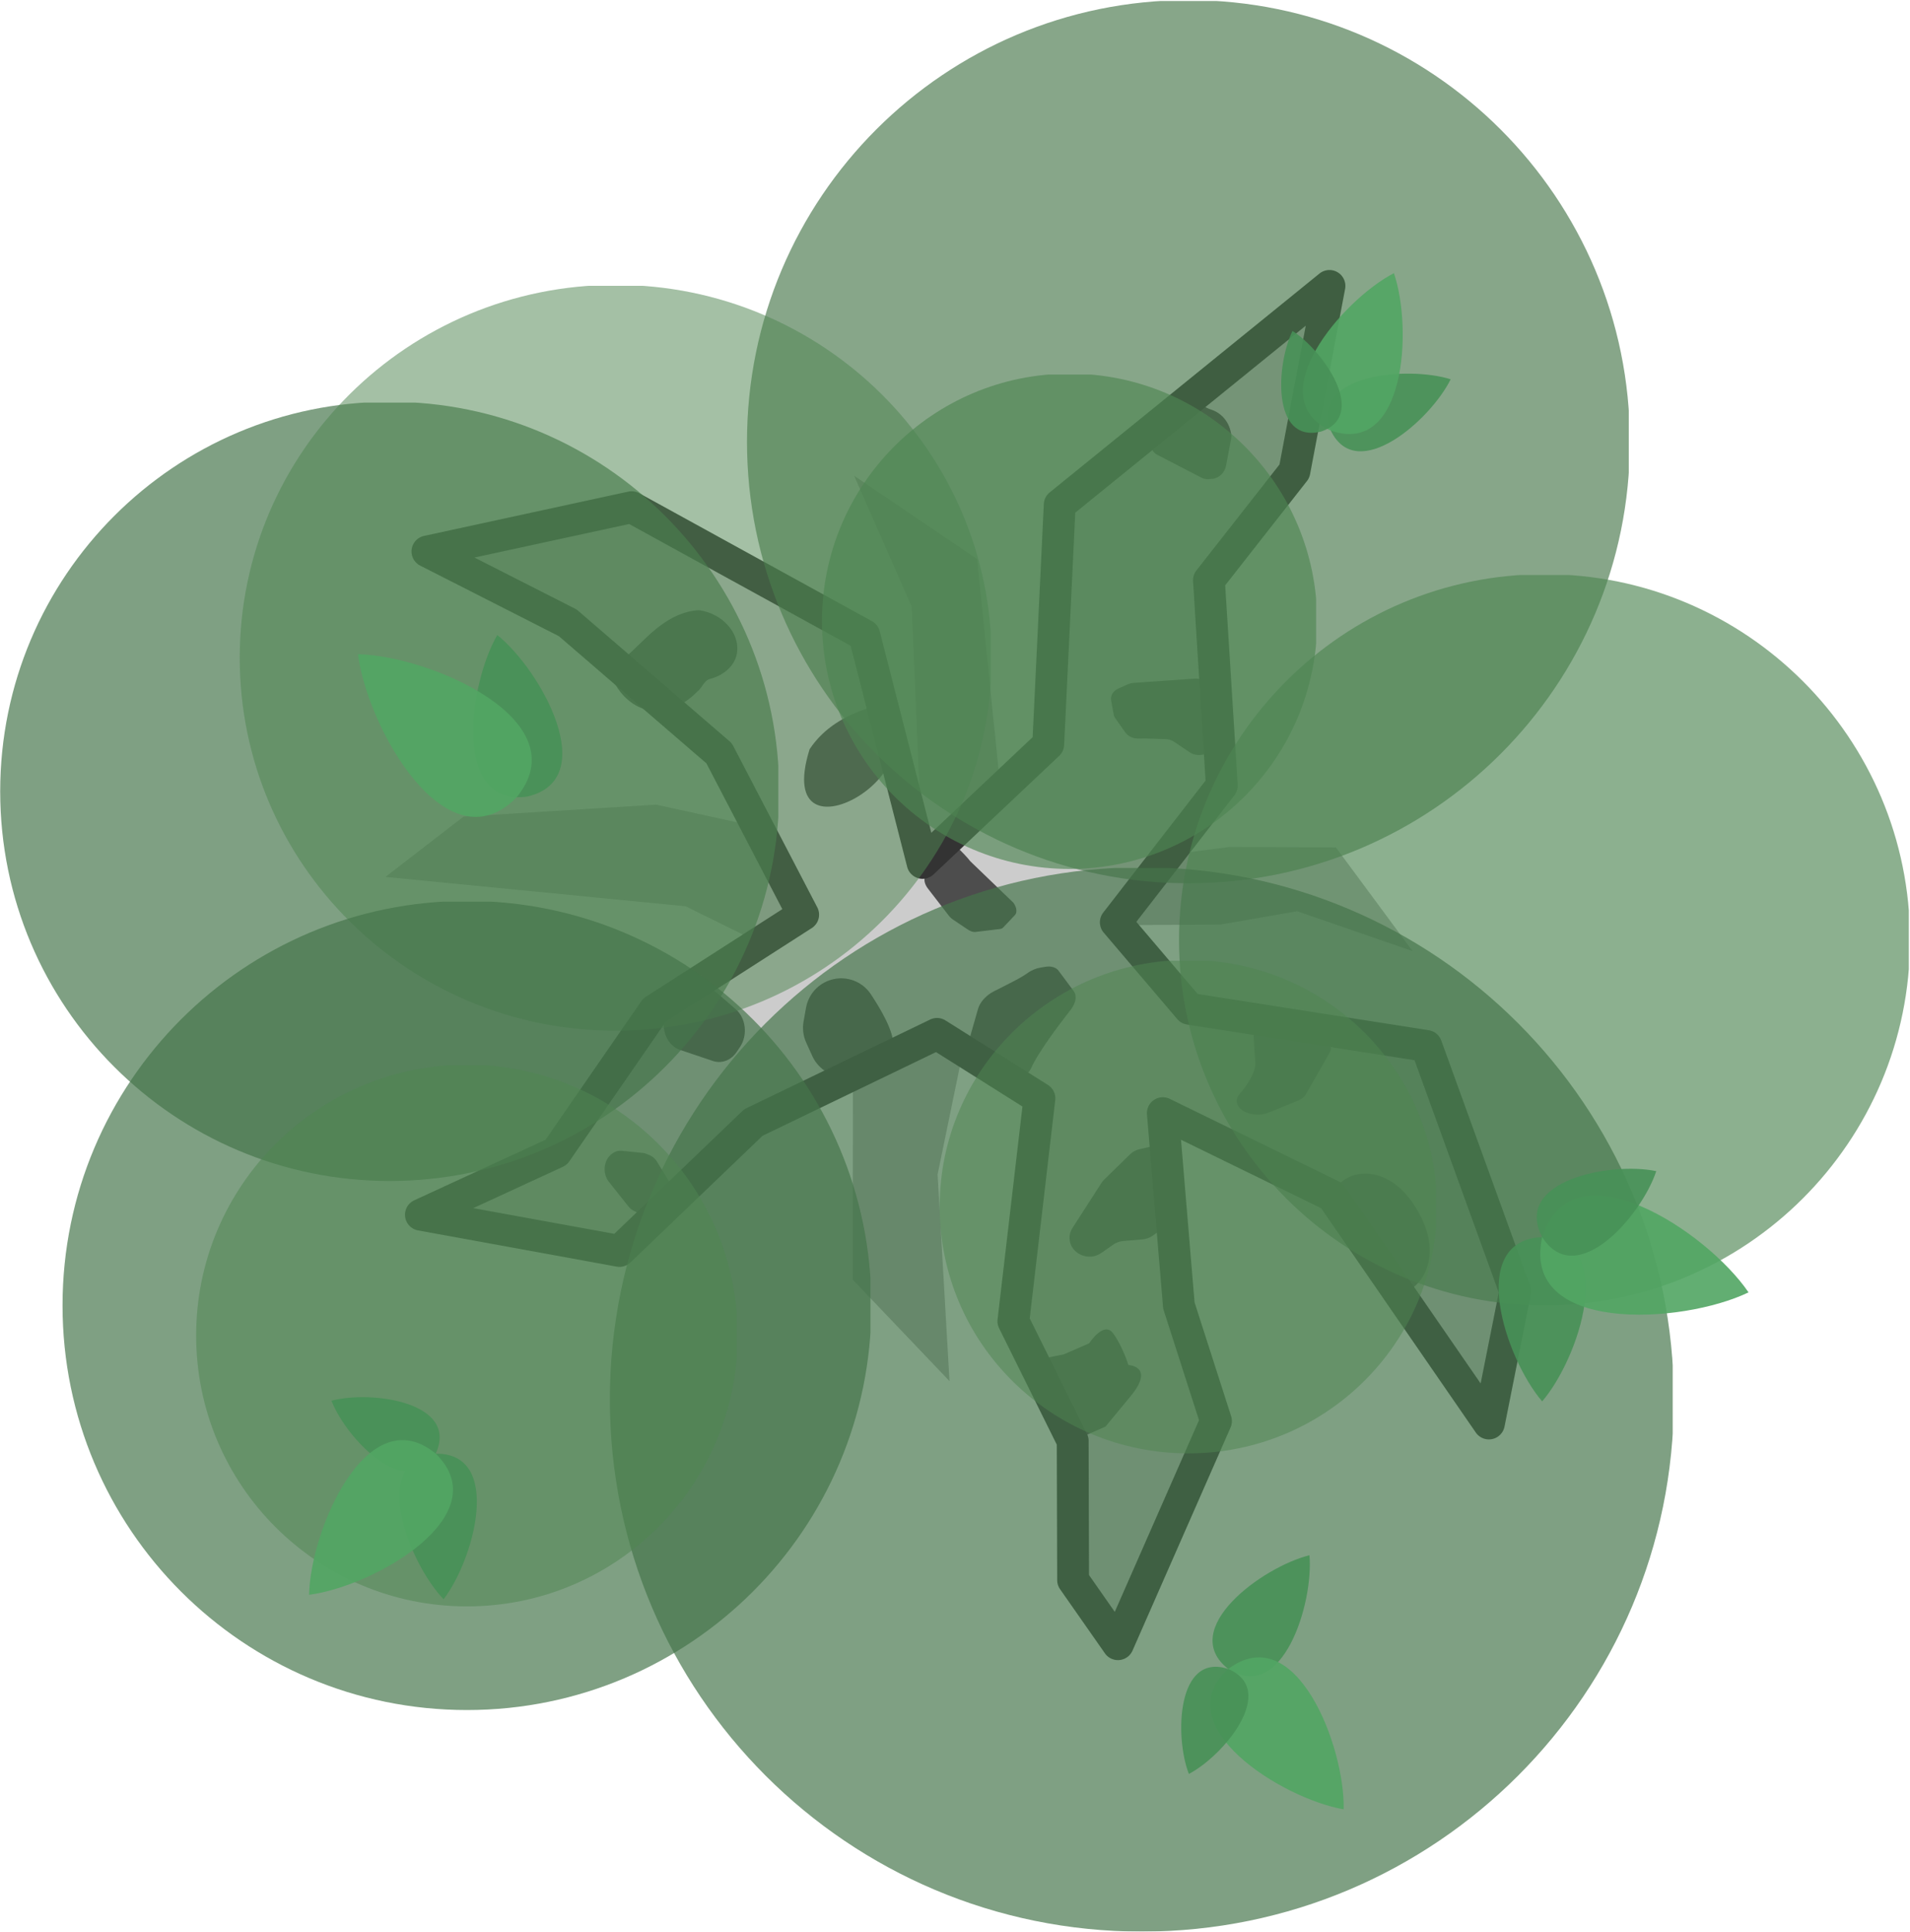
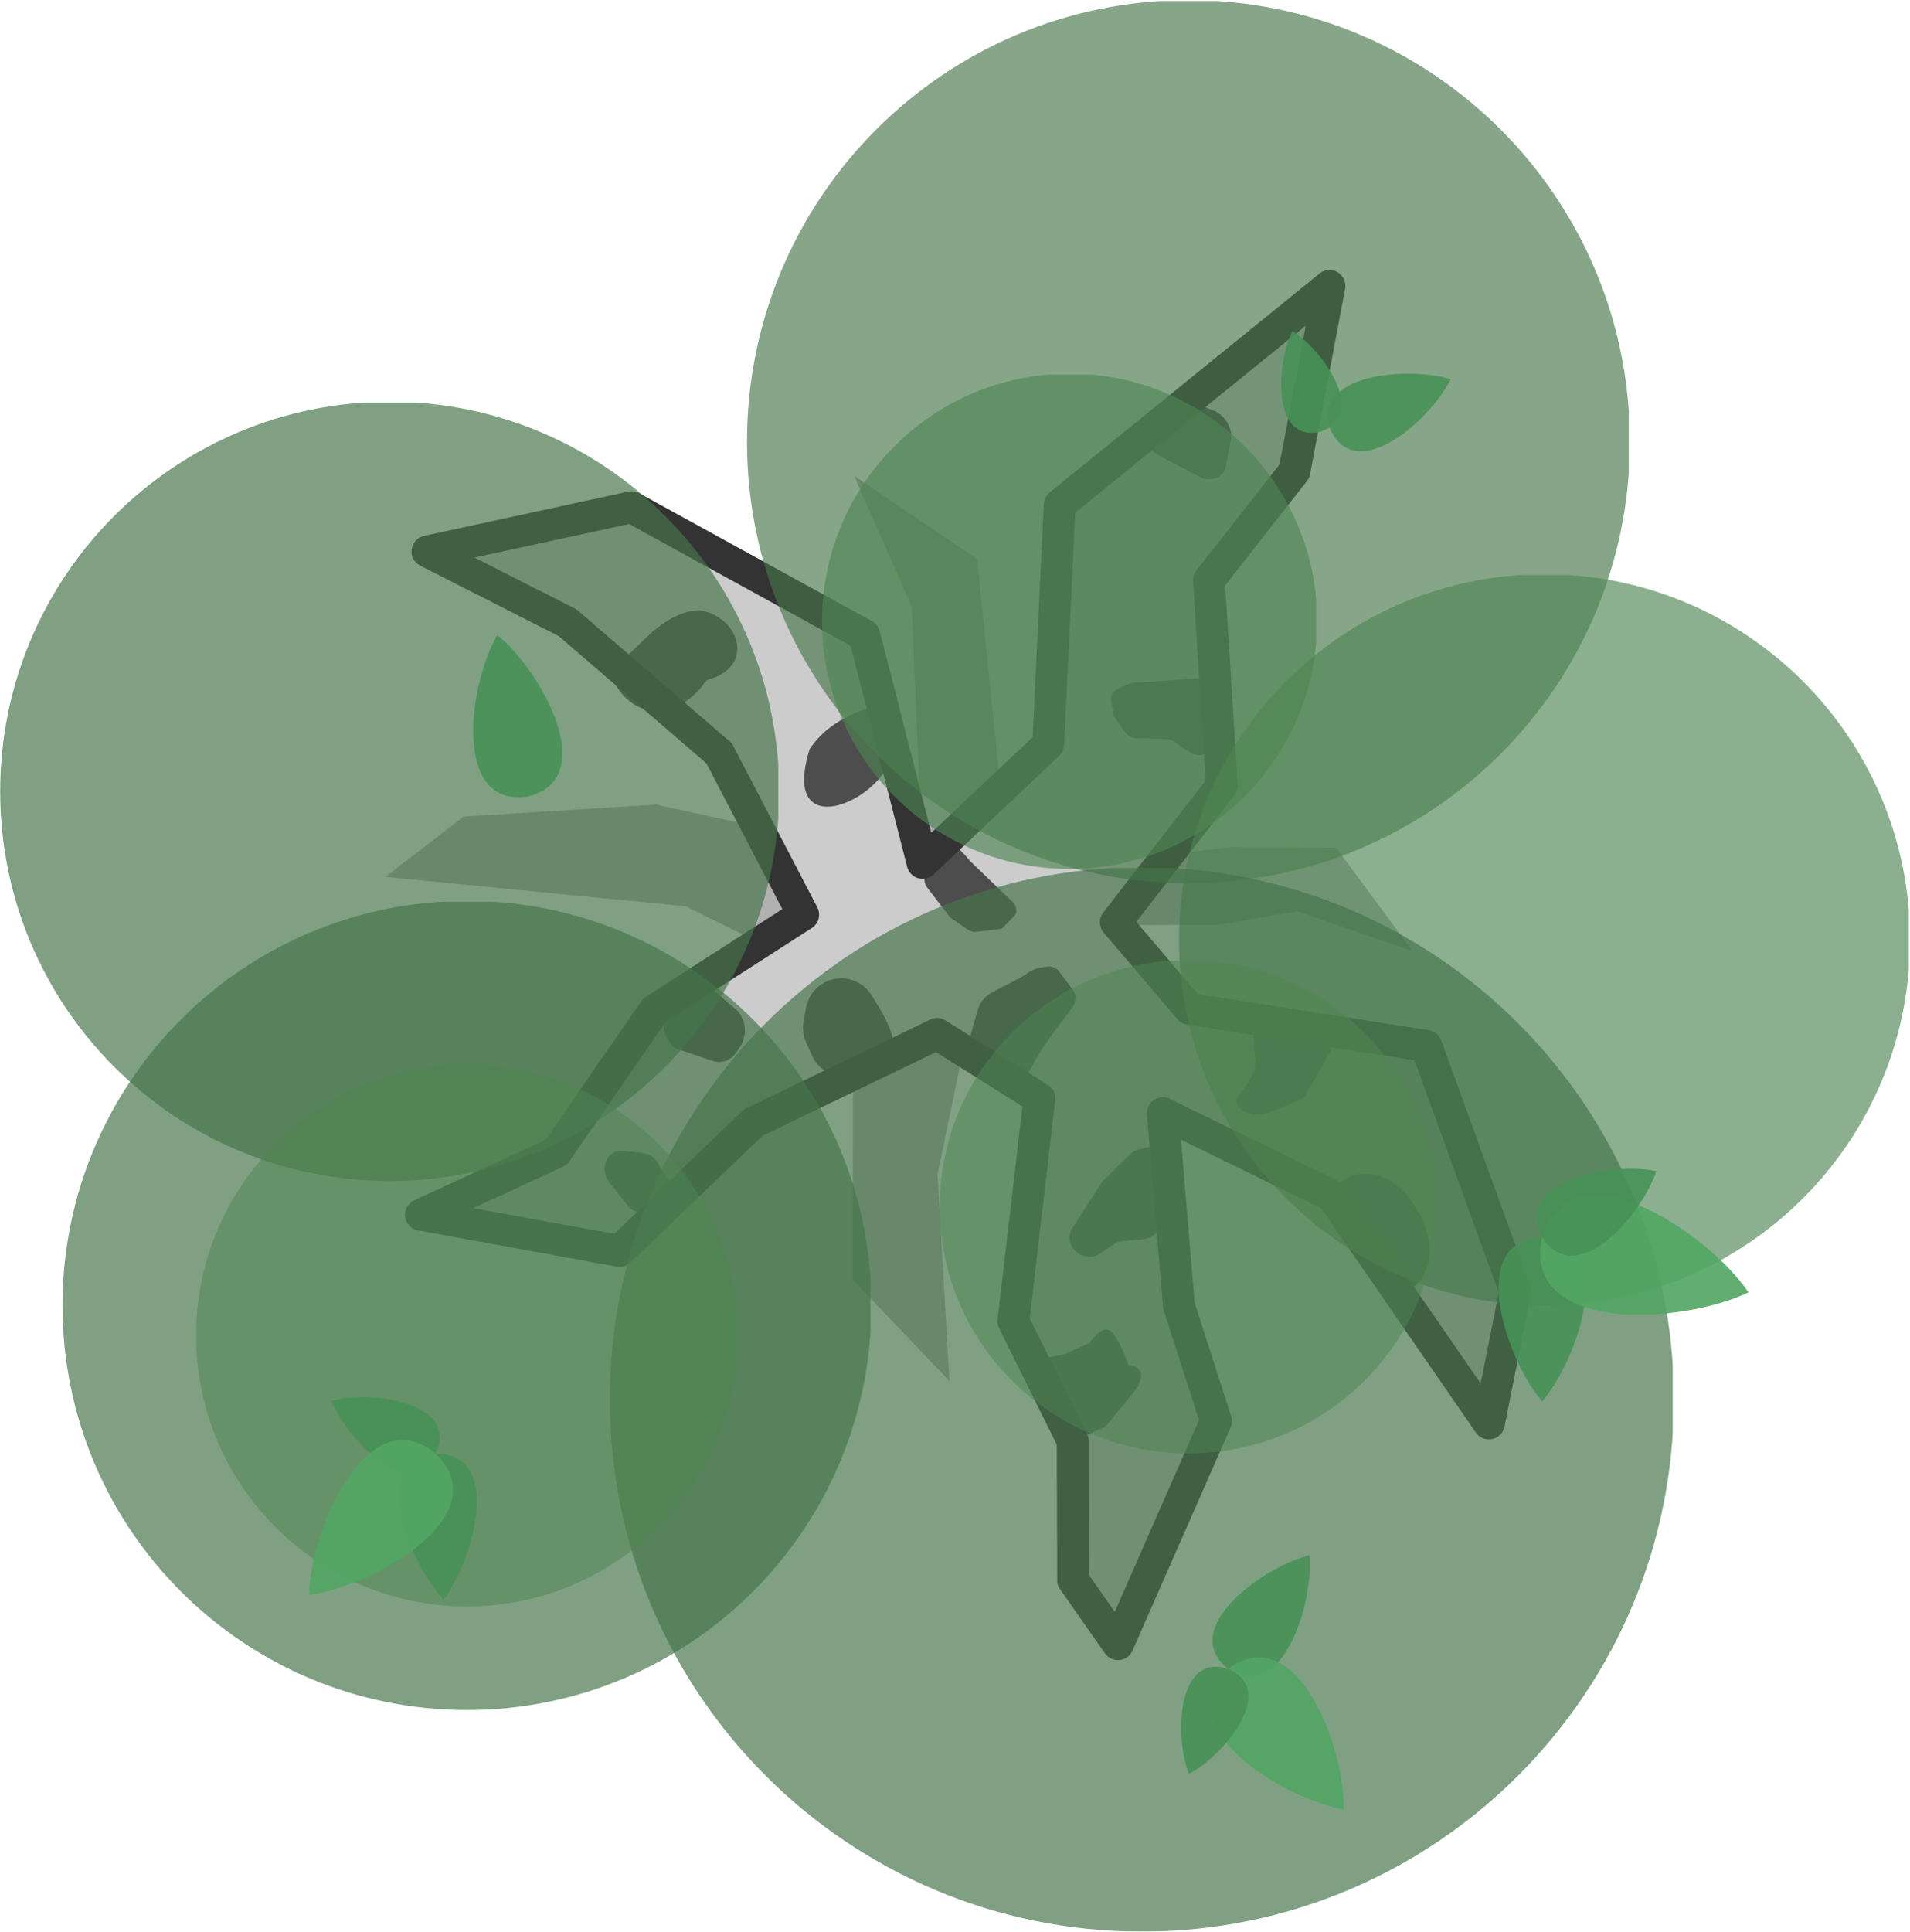
<svg xmlns="http://www.w3.org/2000/svg" xmlns:ns1="http://sodipodi.sourceforge.net/DTD/sodipodi-0.dtd" xmlns:ns2="http://www.inkscape.org/namespaces/inkscape" version="1.1" id="svg1" width="540.069" height="546.041" viewBox="0 0 540.069 546.041" ns1:docname="birch_tree.svg" ns2:version="1.3.2 (091e20ef0f, 2023-11-25, custom)">
  <defs id="defs1">
    <ns2:path-effect effect="spiro" id="path-effect19494" is_visible="true" lpeversion="1" />
    <clipPath clipPathUnits="userSpaceOnUse" id="clipPath335">
      <path d="M 0,1024.578 H 1011.378 V 0 H 0 Z" transform="translate(-876.541,-651.525)" id="path335" />
    </clipPath>
    <clipPath clipPathUnits="userSpaceOnUse" id="clipPath337">
      <path d="M 0,1024.578 H 1011.378 V 0 H 0 Z" transform="translate(-747.723,-732.612)" id="path337" />
    </clipPath>
    <clipPath clipPathUnits="userSpaceOnUse" id="clipPath341">
      <path d="M 0,1024.578 H 1011.378 V 0 H 0 Z" transform="translate(-795.212,-642.939)" id="path341" />
    </clipPath>
    <clipPath clipPathUnits="userSpaceOnUse" id="clipPath343">
      <path d="M 0,1024.578 H 1011.378 V 0 H 0 Z" transform="translate(-833.81,-588.094)" id="path343" />
    </clipPath>
    <clipPath clipPathUnits="userSpaceOnUse" id="clipPath345">
      <path d="M 0,1024.578 H 1011.378 V 0 H 0 Z" transform="translate(-830.133,-660.044)" id="path345" />
    </clipPath>
    <clipPath clipPathUnits="userSpaceOnUse" id="clipPath347">
      <path d="M 0,1024.578 H 1011.378 V 0 H 0 Z" transform="translate(-814.566,-697.568)" id="path347" />
    </clipPath>
    <clipPath clipPathUnits="userSpaceOnUse" id="clipPath351">
      <path d="M 0,1024.578 H 1011.378 V 0 H 0 Z" transform="translate(-742.495,-667.185)" id="path351" />
    </clipPath>
    <clipPath clipPathUnits="userSpaceOnUse" id="clipPath353">
      <path d="M 0,1024.578 H 1011.378 V 0 H 0 Z" transform="translate(-775.31,-678.439)" id="path353" />
    </clipPath>
    <clipPath clipPathUnits="userSpaceOnUse" id="clipPath355">
      <path d="M 0,1024.578 H 1011.378 V 0 H 0 Z" transform="translate(-818.152,-743.454)" id="path355" />
    </clipPath>
    <clipPath clipPathUnits="userSpaceOnUse" id="clipPath363">
      <path d="M 0,1024.578 H 1011.378 V 0 H 0 Z" transform="translate(-745.465,-684.072)" id="path363" />
    </clipPath>
    <clipPath clipPathUnits="userSpaceOnUse" id="clipPath366">
      <path d="m 732.893,680.688 h 225.69 V 454.999 h -225.69 z" transform="translate(-958.583,-567.843)" id="path366" />
    </clipPath>
    <clipPath clipPathUnits="userSpaceOnUse" id="clipPath367">
      <path d="m 732.893,680.688 h 225.69 V 454.999 h -225.69 z" transform="matrix(1.333,0,0,-1.333,0,1366.107)" id="path367" />
    </clipPath>
    <clipPath clipPathUnits="userSpaceOnUse" id="clipPath369">
      <path d="M 0,1024.578 H 1011.378 V 0 H 0 Z" transform="matrix(1.333,0,0,-1.333,0,1366.107)" id="path369" />
    </clipPath>
    <clipPath clipPathUnits="userSpaceOnUse" id="clipPath370">
      <path d="M 747.249,881.722 H 934.528 V 694.443 H 747.249 Z" transform="translate(-934.528,-788.083)" id="path370" />
    </clipPath>
    <clipPath clipPathUnits="userSpaceOnUse" id="clipPath371">
      <path d="M 747.249,881.722 H 934.528 V 694.443 H 747.249 Z" transform="matrix(1.333,0,0,-1.333,0,1366.107)" id="path371" />
    </clipPath>
    <clipPath clipPathUnits="userSpaceOnUse" id="clipPath373">
      <path d="M 0,1024.578 H 1011.378 V 0 H 0 Z" transform="matrix(1.333,0,0,-1.333,0,1366.107)" id="path373" />
    </clipPath>
    <clipPath clipPathUnits="userSpaceOnUse" id="clipPath374">
      <path d="M 588.881,796.567 H 754.123 V 631.325 H 588.881 Z" transform="translate(-754.123,-713.946)" id="path374" />
    </clipPath>
    <clipPath clipPathUnits="userSpaceOnUse" id="clipPath375">
      <path d="M 588.881,796.567 H 754.123 V 631.325 H 588.881 Z" transform="matrix(1.333,0,0,-1.333,0,1366.107)" id="path375" />
    </clipPath>
    <clipPath clipPathUnits="userSpaceOnUse" id="clipPath377">
      <path d="M 0,1024.578 H 1011.378 V 0 H 0 Z" transform="matrix(1.333,0,0,-1.333,0,1366.107)" id="path377" />
    </clipPath>
    <clipPath clipPathUnits="userSpaceOnUse" id="clipPath378">
      <path d="M 602.102,690.741 H 773.674 V 519.169 H 602.102 Z" transform="translate(-773.674,-604.955)" id="path378" />
    </clipPath>
    <clipPath clipPathUnits="userSpaceOnUse" id="clipPath379">
      <path d="M 602.102,690.741 H 773.674 V 519.169 H 602.102 Z" transform="matrix(1.333,0,0,-1.333,0,1366.107)" id="path379" />
    </clipPath>
    <clipPath clipPathUnits="userSpaceOnUse" id="clipPath381">
      <path d="M 0,1024.578 H 1011.378 V 0 H 0 Z" transform="matrix(1.333,0,0,-1.333,0,1366.107)" id="path381" />
    </clipPath>
    <clipPath clipPathUnits="userSpaceOnUse" id="clipPath382">
      <path d="M 838.879,760.009 H 993.933 V 604.955 H 838.879 Z" transform="translate(-993.933,-682.482)" id="path382" />
    </clipPath>
    <clipPath clipPathUnits="userSpaceOnUse" id="clipPath383">
      <path d="M 838.879,760.009 H 993.933 V 604.955 H 838.879 Z" transform="matrix(1.333,0,0,-1.333,0,1366.107)" id="path383" />
    </clipPath>
    <clipPath clipPathUnits="userSpaceOnUse" id="clipPath385">
      <path d="M 0,1024.578 H 1011.378 V 0 H 0 Z" transform="matrix(1.333,0,0,-1.333,0,1366.107)" id="path385" />
    </clipPath>
    <clipPath clipPathUnits="userSpaceOnUse" id="clipPath386">
      <path d="M 788.147,678.211 H 893.63 V 573.577 H 788.147 Z" transform="translate(-840.889,-678.211)" id="path386" />
    </clipPath>
    <clipPath clipPathUnits="userSpaceOnUse" id="clipPath387">
      <path d="M 788.147,678.211 H 893.63 V 573.577 H 788.147 Z" transform="matrix(1.333,0,0,-1.333,0,1366.107)" id="path387" />
    </clipPath>
    <clipPath clipPathUnits="userSpaceOnUse" id="clipPath389">
      <path d="M 0,1024.578 H 1011.378 V 0 H 0 Z" transform="matrix(1.333,0,0,-1.333,0,1366.107)" id="path389" />
    </clipPath>
    <clipPath clipPathUnits="userSpaceOnUse" id="clipPath390">
      <path d="M 630.446,656.029 H 745.33 V 541.145 H 630.446 Z" transform="translate(-745.33,-598.587)" id="path390" />
    </clipPath>
    <clipPath clipPathUnits="userSpaceOnUse" id="clipPath391">
      <path d="M 630.446,656.029 H 745.33 V 541.145 H 630.446 Z" transform="matrix(1.333,0,0,-1.333,0,1366.107)" id="path391" />
    </clipPath>
    <clipPath clipPathUnits="userSpaceOnUse" id="clipPath393">
      <path d="M 0,1024.578 H 1011.378 V 0 H 0 Z" transform="matrix(1.333,0,0,-1.333,0,1366.107)" id="path393" />
    </clipPath>
    <clipPath clipPathUnits="userSpaceOnUse" id="clipPath394">
      <path d="M 639.699,821.328 H 799.184 V 663.165 H 639.699 Z" transform="translate(-719.441,-821.328)" id="path394" />
    </clipPath>
    <clipPath clipPathUnits="userSpaceOnUse" id="clipPath395">
      <path d="M 639.699,821.328 H 799.184 V 663.165 H 639.699 Z" transform="matrix(1.333,0,0,-1.333,0,1366.107)" id="path395" />
    </clipPath>
    <clipPath clipPathUnits="userSpaceOnUse" id="clipPath397">
      <path d="M 0,1024.578 H 1011.378 V 0 H 0 Z" transform="matrix(1.333,0,0,-1.333,0,1366.107)" id="path397" />
    </clipPath>
    <clipPath clipPathUnits="userSpaceOnUse" id="clipPath431">
      <path d="M 763.168,802.523 H 868.203 V 697.488 H 763.168 Z" transform="translate(-868.203,-750.006)" id="path431" />
    </clipPath>
    <clipPath clipPathUnits="userSpaceOnUse" id="clipPath432">
      <path d="M 763.168,802.523 H 868.203 V 697.488 H 763.168 Z" transform="matrix(1.333,0,0,-1.333,0,1366.107)" id="path432" />
    </clipPath>
    <clipPath clipPathUnits="userSpaceOnUse" id="clipPath434">
      <path d="M 0,1024.578 H 1011.378 V 0 H 0 Z" transform="matrix(1.333,0,0,-1.333,0,1366.107)" id="path434" />
    </clipPath>
    <clipPath clipPathUnits="userSpaceOnUse" id="clipPath532">
      <path d="M 0,1024.578 H 1011.378 V 0 H 0 Z" transform="translate(-592.171,-583.516)" id="path532" />
    </clipPath>
    <clipPath clipPathUnits="userSpaceOnUse" id="clipPath538">
      <path d="M 0,1024.578 H 1011.378 V 0 H 0 Z" transform="translate(-518.11,-548.244)" id="path538" />
    </clipPath>
    <clipPath clipPathUnits="userSpaceOnUse" id="clipPath564">
      <path d="M 0,1024.578 H 1011.378 V 0 H 0 Z" transform="translate(-518.11,-548.244)" id="path564" />
    </clipPath>
    <clipPath clipPathUnits="userSpaceOnUse" id="clipPath569">
      <path d="m 558.235,647.416 h 42.347 v -42.348 h -42.347 z" transform="translate(-592.147,-609.33)" id="path569" />
    </clipPath>
    <clipPath clipPathUnits="userSpaceOnUse" id="clipPath570">
      <path d="m 558.235,647.416 h 42.347 v -42.348 h -42.347 z" transform="matrix(1.333,0,0,-1.333,0,1366.107)" id="path570" />
    </clipPath>
    <clipPath clipPathUnits="userSpaceOnUse" id="clipPath572">
      <path d="M 0,1024.578 H 1011.378 V 0 H 0 Z" transform="matrix(1.333,0,0,-1.333,0,1366.107)" id="path572" />
    </clipPath>
    <clipPath clipPathUnits="userSpaceOnUse" id="clipPath573">
      <path d="m 558.512,708.416 h 94.533 v -94.533 h -94.533 z" transform="translate(-634.215,-623.397)" id="path573" />
    </clipPath>
    <clipPath clipPathUnits="userSpaceOnUse" id="clipPath574">
      <path d="m 558.512,708.416 h 94.533 v -94.533 h -94.533 z" transform="matrix(1.333,0,0,-1.333,0,1366.107)" id="path574" />
    </clipPath>
    <clipPath clipPathUnits="userSpaceOnUse" id="clipPath576">
      <path d="M 0,1024.578 H 1011.378 V 0 H 0 Z" transform="matrix(1.333,0,0,-1.333,0,1366.107)" id="path576" />
    </clipPath>
    <clipPath clipPathUnits="userSpaceOnUse" id="clipPath585">
      <path d="m 534.689,628.492 h 78.267 v -78.267 h -78.267 z" transform="translate(-597.367,-558.103)" id="path585" />
    </clipPath>
    <clipPath clipPathUnits="userSpaceOnUse" id="clipPath586">
-       <path d="m 534.689,628.492 h 78.267 v -78.267 h -78.267 z" transform="matrix(1.333,0,0,-1.333,0,1366.107)" id="path586" />
-     </clipPath>
+       </clipPath>
    <clipPath clipPathUnits="userSpaceOnUse" id="clipPath588">
      <path d="M 0,1024.578 H 1011.378 V 0 H 0 Z" transform="matrix(1.333,0,0,-1.333,0,1366.107)" id="path588" />
    </clipPath>
  </defs>
  <ns1:namedview id="namedview1" pagecolor="#505050" bordercolor="#999999" borderopacity="1" ns2:showpageshadow="0" ns2:pageopacity="0" ns2:pagecheckerboard="true" ns2:deskcolor="#d1d1d1" showgrid="false" ns2:pageshadow="0" ns2:zoom="1.5033128" ns2:cx="146.01086" ns2:cy="253.77287" ns2:window-width="1440" ns2:window-height="840" ns2:window-x="0" ns2:window-y="0" ns2:window-maximized="1" ns2:current-layer="layer-MC2" />
  <g id="layer-MC0" ns2:groupmode="layer" ns2:label="Layer 4" transform="translate(-785.175,-190.478)">
    <path id="path3" d="M 0,0 H -38.899 0 38.899 Z" style="fill:#5fbc6d;fill-opacity:1;fill-rule:nonzero;stroke:none" transform="matrix(1.333,0,0,-1.333,869.53,769.865)" ns2:export-filename="path3.png" ns2:export-xdpi="96" ns2:export-ydpi="96" />
  </g>
  <g id="layer-MC2" ns2:groupmode="layer" ns2:label="Layer 2" transform="translate(-785.175,-190.478)">
    <path id="path7077" style="opacity:0.9;fill:#a9a9a9;fill-opacity:1;stroke:none;stroke-width:1px;stroke-linecap:butt;stroke-linejoin:miter;stroke-opacity:1" d="m 1026.295,552.186 27.357,28.683 -3.362,-58.407 14.463,-70.29 65.509,-0.344 21.695,-3.758 32.638,11.259 -21.668,-29.294 -30.092,-0.134 -62.28,7.976 -9.087,-89.349 -34.77,-23.561 16.281,37.009 3.063,72.416 -75.345,-16.463 -54.444,3.382 -22.078,17.041 84.848,8.304 47.351,23.308" ns1:nodetypes="ccccccccccccccccccc" />
    <path style="color:#000000;fill:#cccccc;stroke-width:9;stroke-linejoin:round;-inkscape-stroke:none" d="m 1161.094,271.304 -76.277,61.863 -3.243,67.709 -35.532,33.516 -16.476,-64.377 -65.802,-36.17 -57.728,12.513 39.673,20.173 42.799,36.878 23.767,45.621 -42.055,26.99 -27.779,40.193 -38.253,17.638 56.139,10.23 37.869,-36.297 51.929,-25.052 28.954,18.224 -7.363,62.992 16.772,33.83 0.119,39.342 12.677,18.122 27.723,-63.066 -10.501,-32.676 -4.533,-54.362 47.794,23.334 44.409,64.385 7.445,-37.361 -25.144,-69.356 -66.993,-10.505 -20.796,-24.446 29.97,-38.66 -3.643,-58.03 24.168,-30.807 z" id="path22751" />
    <path id="path342" d="m 0,0 -2.143,-1.592 c 0,0 -0.911,-2.461 -1.995,-1.483 -1.084,0.979 -2.05,2.759 -2.05,2.759 0,0 -2.522,-0.447 -0.789,2.982 l 1.734,3.429 2.759,2.05 5.162,-6.948" style="fill:#4d4d4d;fill-opacity:1;fill-rule:nonzero;stroke:none;stroke-width:0.455" transform="matrix(-2.929,-0.627,-0.581,2.811,1085.942,573.326)" clip-path="url(#clipPath343)" />
    <path id="path334" d="M 0,0 1.254,0.931 C 1.568,1.165 1.94,1.307 2.33,1.343 l 2.046,0.185 c 0.39,0.035 0.762,0.178 1.077,0.411 L 6.7,2.866 C 7.216,3.25 7.532,3.847 7.557,4.49 L 7.765,9.822 C 7.82,11.23 6.516,12.302 5.146,11.975 L 4.077,11.72 C 3.682,11.626 3.321,11.42 3.039,11.126 L 0.292,8.274 C 0.183,8.161 0.087,8.036 0.006,7.903 L -3.087,2.812 C -3.308,2.448 -3.415,2.026 -3.393,1.6 -3.308,-0.097 -1.364,-1.014 0,0" style="fill:#4d4d4d;fill-opacity:1;fill-rule:nonzero;stroke:none;stroke-width:0.518" transform="matrix(2.653,0,0,-2.503,1096.599,544.646)" clip-path="url(#clipPath335)" />
    <path id="path352" d="M 0,0 5.1,-4.616 C 5.975,-5.408 6.921,-5.89 7.738,-5.959 l 9.08,-0.774 c 0.482,-0.041 0.901,0.063 1.225,0.303 l 4.724,3.51 v 0 c 0.977,0.726 0.934,2.559 -0.104,4.433 L 8.261,19.434 c -1.241,2.241 -8.285,11.406 -9.777,11.039 C -6.433,29.263 -6.565,19.67 -8.033,18.498 -8.209,18.357 -8.346,18.181 -8.455,17.962 L -8.913,17.039 C -9.398,16.06 -9.117,14.46 -8.19,12.921 L -1.522,1.857 C -1.105,1.165 -0.581,0.526 0,0" style="fill:#4d4d4d;fill-opacity:1;fill-rule:nonzero;stroke:none;stroke-width:1.477" transform="matrix(0.757,-0.159,-0.075,-0.785,1054.704,450.466)" clip-path="url(#clipPath353)" ns1:nodetypes="ccccccsccccccccc" />
    <path id="path340" d="m 0,0 2.751,-0.364 c 4.327,-0.572 8.385,2.623 8.528,6.985 0.002,0.05 0.003,0.1 0.004,0.15 C 11.339,9.61 8.756,14.121 6.508,17.497 4.694,20.22 1.327,21.45 -1.823,20.565 -4.614,19.78 -6.712,17.469 -7.222,14.614 L -7.748,11.679 C -8.017,10.171 -7.823,8.616 -7.189,7.22 L -5.897,4.373 C -4.818,1.995 -2.589,0.342 0,0" style="fill:#4d4d4d;fill-opacity:1;fill-rule:nonzero;stroke:none" transform="matrix(1.333,0,0,-1.333,1022.717,494.81)" clip-path="url(#clipPath341)" />
    <path id="path336" d="M 0,0 0.73,-0.301 C 0.949,-0.392 1.18,-0.452 1.416,-0.48 l 0.69,-0.083 C 3.43,-0.722 4.699,0.136 4.963,1.443 5.058,1.916 5.22,2.241 5.49,2.13 6.273,1.806 6.4,4.073 6.4,4.073 L 4.118,7.144 C 3.798,7.575 3.353,7.897 2.844,8.066 L 2.24,8.267 C 2.042,8.332 1.838,8.374 1.631,8.391 l -3.742,0.31 C -2.613,8.743 -3.117,8.638 -3.562,8.4 L -3.706,8.323 C -5.113,7.568 -5.522,5.74 -4.57,4.459 -4.503,4.37 -4.431,4.285 -4.354,4.205 L -0.886,0.603 C -0.635,0.343 -0.334,0.138 0,0" style="fill:#4d4d4d;fill-opacity:1;fill-rule:nonzero;stroke:none;stroke-width:0.754" transform="matrix(1.605,0,0,-1.946,964.303,532.699)" clip-path="url(#clipPath337)" />
    <path id="path350" d="m 0,0 6.004,-1.719 c 1.621,-0.464 3.361,0.097 4.404,1.421 l 0.627,0.795 c 1.452,1.843 1.09,4.522 -0.8,5.913 L 6.744,8.981 C 5.642,9.792 4.212,10.008 2.919,9.559 L -0.179,8.482 C -1.518,8.016 -2.527,6.899 -2.855,5.519 L -2.984,4.975 C -3.505,2.781 -2.18,0.573 0,0" style="fill:#4d4d4d;fill-opacity:1;fill-rule:nonzero;stroke:none;stroke-width:0.804" transform="matrix(1.528,0,0,-1.799,977.575,487.291)" clip-path="url(#clipPath351)" />
    <path id="path362" d="m 0,0 -2.248,3.025 c -0.09,0.121 -0.191,0.233 -0.301,0.336 L -2.959,3.74 C -4.36,5.038 -4.951,6.984 -4.535,8.929 l 0.041,0.191 c 0.077,0.364 0.229,0.715 0.445,1.031 l 2.823,4.132 c 0.761,1.115 2.183,1.609 3.398,1.182 L 2.738,15.266 C 3.18,15.111 3.564,14.843 3.853,14.488 L 9.683,7.33 C 10.632,6.165 10.334,4.386 9.028,3.415 L 4.936,2.669 C 3.666,1.725 0.871,-1.172 0,0" style="fill:#4d4d4d;fill-opacity:1;fill-rule:nonzero;stroke:none;stroke-width:0.877" transform="matrix(-1.389,0.612,0.608,1.397,1121.468,302.923)" clip-path="url(#clipPath363)" />
    <path id="path344" d="m 0,0 4.679,5.027 c 1.607,1.726 0.032,5.785 -2.838,7.311 -3.308,1.439 -9.18,5.862 -12.433,8.408 -1.431,1.12 -2.982,1.375 -3.959,0.649 l -4.32,-3.21 c -0.745,-0.554 -1.053,-1.61 -0.835,-2.868 l 0.173,-1.005 c 0.159,-0.924 0.55,-1.909 1.187,-2.765 0.422,-0.568 1.082,-1.669 2.113,-3.697 l 1.744,-3.43 c 0.823,-1.619 2.269,-2.917 3.705,-3.327 l 5.367,-1.531 c 0.285,-0.081 0.563,-0.126 0.829,-0.132 l 2.933,-0.075 C -0.983,-0.662 -0.407,-0.438 0,0" style="fill:#4d4d4d;fill-opacity:1;fill-rule:nonzero;stroke:none" transform="matrix(0,1.333,1.333,0,1060.262,490.04)" clip-path="url(#clipPath345)" />
    <path id="path346" d="m 0,0 v 0 c 1.252,0.488 2.164,1.587 2.414,2.906 l 1.248,6.571 c 0.157,0.83 0.041,1.688 -0.33,2.445 l -5.719,11.661 c -0.409,0.835 -1.104,1.497 -1.958,1.865 l -2.386,1.028 c -1.278,0.551 -2.753,0.379 -3.87,-0.451 l -5.528,-4.108 c -0.876,-0.651 -1.369,-1.697 -1.314,-2.787 0.045,-0.867 0.428,-1.676 1.073,-2.257 1.297,-1.166 3.712,-3.316 6.41,-5.62 C -7.679,9.305 -6.086,5.437 -5.134,2.454 -4.449,0.305 -2.101,-0.82 0,0" style="fill:#4d4d4d;fill-opacity:1;fill-rule:nonzero;stroke:none;stroke-width:1.109" transform="matrix(1.023,0.723,1.076,-0.653,1138.203,505.168)" clip-path="url(#clipPath347)" />
    <path id="path354" d="M 0,0 3.369,0.172 C 3.421,0.175 3.473,0.176 3.526,0.175 L 8.286,0.109 C 8.818,0.102 9.338,0.27 9.766,0.588 l 2.544,1.89 c 0.764,0.568 1.125,1.531 0.922,2.461 l -2.148,9.874 c -0.073,0.337 -0.217,0.654 -0.423,0.931 L 9.596,17.177 C 9,17.98 7.972,18.334 7.008,18.069 L 4.12,17.276 C 3.83,17.196 3.558,17.063 3.316,16.884 L 0.581,14.851 C -0.126,14.326 -0.493,13.459 -0.377,12.586 L -0.206,11.301 0.073,8.112 C 0.121,7.572 -0.014,7.032 -0.31,6.578 L -2.155,3.743 C -3.063,2.349 -2.328,0.475 -0.714,0.07 v 0 C -0.481,0.011 -0.24,-0.012 0,0" style="fill:#4d4d4d;fill-opacity:1;fill-rule:nonzero;stroke:none;stroke-width:0.88" transform="matrix(0.213,-1.34,-1.687,-0.17,1128.338,400.88)" clip-path="url(#clipPath355)" />
    <path style="fill:#4d4d4d;fill-opacity:1;stroke:none;stroke-width:1px;stroke-linecap:round;stroke-linejoin:round;stroke-opacity:1" d="m 1030.409,390.717 c 26.783,14.523 -27.566,47.578 -16.311,11.532 4.201,-6.286 10.317,-9.48 16.311,-11.532 z" id="path17492" />
    <path id="rect18937" style="opacity:1;fill:#4d4d4d;stroke-width:9;stroke-linecap:round;stroke-linejoin:round" d="m 955.392,380.699 c 8.24,-3.888 12.234,-11.618 20.238,-15.742 2.196,-1.074 4.702,-1.94 7.276,-1.99 6.613,0.945 11.46,6.499 10.68,11.903 -0.362,3.389 -3.409,6.338 -7.308,7.432 -2.095,0.346 -2.389,2.51 -3.872,3.6 -2.907,3.034 -7.228,5.744 -12.178,5.519 -4.639,-0.216 -8.236,-3.199 -10.369,-6.347 -0.818,-1.638 -2.615,-2.693 -4.012,-3.989 l -0.227,-0.193 z" />
    <path style="fill:#4d4d4d;fill-opacity:1;stroke:none;stroke-width:1px;stroke-linecap:butt;stroke-linejoin:miter;stroke-opacity:1" d="m 1161.766,528.472 c 0.805,-2.41 2.753,-4.367 5.084,-5.378 2.331,-1.011 5.008,-1.111 7.47,-0.483 2.462,0.627 4.715,1.954 6.614,3.643 1.898,1.689 3.455,3.735 4.776,5.905 2.345,3.853 3.998,8.29 3.717,12.792 -0.141,2.251 -0.774,4.485 -1.95,6.409 -1.176,1.924 -2.907,3.527 -4.971,4.436 -1.64,0.722 -3.474,0.998 -5.253,0.79 -4.019,-4.651 -7.816,-9.493 -11.374,-14.506 -1.426,-2.009 -2.827,-4.07 -3.702,-6.373 -0.875,-2.303 -1.191,-4.898 -0.41,-7.235 z" id="path19492" ns2:path-effect="#path-effect19494" ns2:original-d="m 1161.7657,528.47225 c -1.3709,-4.53743 15.9622,2.45921 23.9433,3.68657 7.9812,1.22728 -1.5497,20.27868 -3.2035,23.63623 -1.6537,3.35754 -4.0881,-3.99129 -5.2533,0.79022 -7.1407,-10.86067 -0.2481,-18.53314 -11.3742,-14.50553 -2.8484,0.96965 -2.7415,-9.07014 -4.1123,-13.60749 z" ns1:nodetypes="sssccs" />
    <path style="color:#000000;fill:#333333;stroke-linejoin:round;-inkscape-stroke:none" d="m 1161.686,266.844 a 4.5,4.5 0 0 0 -3.426,0.965 l -76.277,61.863 a 4.5,4.5 0 0 0 -1.66,3.281 l -3.154,65.896 -28.658,27.031 -14.584,-56.98 a 4.5,4.5 0 0 0 -2.191,-2.828 l -65.801,-36.17 a 4.5,4.5 0 0 0 -3.121,-0.455 l -57.729,12.514 a 4.5,4.5 0 0 0 -1.086,8.408 l 39.188,19.928 41.732,35.959 21.467,41.209 -38.594,24.77 a 4.5,4.5 0 0 0 -1.271,1.229 l -27.08,39.18 -37.135,17.123 a 4.5,4.5 0 0 0 1.076,8.514 l 56.141,10.23 a 4.5,4.5 0 0 0 3.92,-1.178 l 37.353,-35.803 49.041,-23.66 24.443,15.385 -7.033,60.172 a 4.5,4.5 0 0 0 0.438,2.521 l 16.307,32.893 0.115,38.295 a 4.5,4.5 0 0 0 0.812,2.564 l 12.678,18.123 a 4.5,4.5 0 0 0 7.807,-0.77 l 27.725,-63.066 a 4.5,4.5 0 0 0 0.164,-3.188 l -10.344,-32.186 -3.832,-45.957 39.615,19.342 43.74,63.414 a 4.5,4.5 0 0 0 8.117,-1.676 l 7.445,-37.361 a 4.5,4.5 0 0 0 -0.184,-2.412 l -25.145,-69.357 a 4.5,4.5 0 0 0 -3.533,-2.912 l -65.344,-10.246 -17.346,-20.391 27.73,-35.77 a 4.5,4.5 0 0 0 0.934,-3.039 l -3.535,-56.32 23.109,-29.459 a 4.5,4.5 0 0 0 0.883,-1.939 l 9.912,-52.389 a 4.5,4.5 0 0 0 -3.83,-5.297 z m -7.297,15.693 -7.426,39.24 -23.49,29.943 a 4.5,4.5 0 0 0 -0.951,3.061 l 3.537,56.334 -28.93,37.316 a 4.5,4.5 0 0 0 0.129,5.674 l 20.797,24.445 a 4.5,4.5 0 0 0 2.731,1.529 l 64.365,10.094 23.811,65.674 -5.121,25.699 -38.369,-55.629 a 4.5,4.5 0 0 0 -1.73,-1.49 l -47.793,-23.334 a 4.5,4.5 0 0 0 -6.459,4.418 l 4.533,54.361 a 4.5,4.5 0 0 0 0.199,1.004 l 9.979,31.051 -23.816,54.18 -7.281,-10.41 -0.115,-37.932 a 4.5,4.5 0 0 0 -0.467,-1.986 l -16.18,-32.633 7.209,-61.666 a 4.5,4.5 0 0 0 -2.074,-4.332 l -28.953,-18.223 a 4.5,4.5 0 0 0 -4.352,-0.246 l -51.93,25.053 a 4.5,4.5 0 0 0 -1.158,0.805 L 958.873,539.244 919,531.979 944.326,520.301 a 4.5,4.5 0 0 0 1.816,-1.527 l 27.268,-39.453 41.297,-26.502 a 4.5,4.5 0 0 0 1.561,-5.865 L 992.5,401.33 A 4.5,4.5 0 0 0 991.447,400 L 948.646,363.123 A 4.5,4.5 0 0 0 947.75,362.52 l -28.404,-14.441 43.727,-9.479 62.619,34.42 15.992,62.488 a 4.5,4.5 0 0 0 7.447,2.158 l 35.531,-33.516 a 4.5,4.5 0 0 0 1.408,-3.059 l 3.147,-65.697 z" id="path22753" />
    <g opacity="0.949" id="g377" clip-path="url(#clipPath377)" style="fill:#457549;fill-opacity:0.851;opacity:0.95">
      <g opacity="0.846" clip-path="url(#clipPath375)" id="g376" style="fill:#457549;fill-opacity:0.851">
        <path d="m 0,0 c 0,-45.63 -36.991,-82.621 -82.621,-82.621 -45.63,0 -82.621,36.991 -82.621,82.621 0,45.63 36.991,82.621 82.621,82.621 C -36.991,82.621 0,45.63 0,0" style="fill:#457549;fill-opacity:0.851;fill-rule:nonzero;stroke:none" transform="matrix(1.333,0,0,-1.333,1005.497,414.179)" clip-path="url(#clipPath374)" id="path376" />
      </g>
    </g>
    <g opacity="0.949" id="g373" clip-path="url(#clipPath373)" style="fill:#457549;fill-opacity:0.847">
      <g opacity="0.846" clip-path="url(#clipPath371)" id="g372" style="fill:#457549;fill-opacity:0.847">
        <path d="m 0,0 c 0,-51.716 -41.924,-93.64 -93.64,-93.64 -51.715,0 -93.639,41.924 -93.639,93.64 0,51.716 41.924,93.639 93.639,93.639 C -41.924,93.639 0,51.716 0,0" style="fill:#457549;fill-opacity:0.851;fill-rule:nonzero;stroke:none;opacity:0.95" transform="matrix(1.333,0,0,-1.333,1246.037,315.33)" clip-path="url(#clipPath370)" id="path372" />
      </g>
    </g>
    <g opacity="0.949" id="g385" clip-path="url(#clipPath385)" style="fill:#4f8553;fill-opacity:0.804">
      <g opacity="0.846" clip-path="url(#clipPath383)" id="g384" style="fill:#4f8553;fill-opacity:0.804">
        <path d="m 0,0 c 0,-42.817 -34.71,-77.527 -77.527,-77.527 -42.817,0 -77.527,34.71 -77.527,77.527 0,42.817 34.71,77.527 77.527,77.527 C -34.71,77.527 0,42.817 0,0" style="fill:#4f8553;fill-opacity:0.804;fill-rule:nonzero;stroke:none" transform="matrix(1.333,0,0,-1.333,1325.244,456.131)" clip-path="url(#clipPath382)" id="path384" />
      </g>
    </g>
    <g opacity="0.8" id="g397" clip-path="url(#clipPath397)" style="fill:#4f8553;fill-opacity:0.804">
      <g opacity="0.804" clip-path="url(#clipPath395)" id="g396" style="fill:#4f8553;fill-opacity:0.804">
-         <path d="m 0,0 c 44.041,0 79.743,-35.406 79.743,-79.082 0,-43.676 -35.702,-79.082 -79.743,-79.082 -44.041,0 -79.743,35.406 -79.743,79.082 C -79.743,-35.406 -44.041,0 0,0" style="fill:#4f8553;fill-opacity:0.804;fill-rule:nonzero;stroke:none" transform="matrix(1.333,0,0,-1.333,959.255,271.002)" clip-path="url(#clipPath394)" id="path396" />
-       </g>
+         </g>
    </g>
    <g opacity="0.949" id="g369" clip-path="url(#clipPath369)" transform="translate(-19.647,-22.922)" style="fill:#457549;fill-opacity:0.851;opacity:0.95">
      <g opacity="0.846" clip-path="url(#clipPath367)" id="g368" style="fill:#457549;fill-opacity:0.851">
        <path d="m 0,0 c 0,-62.322 -50.522,-112.845 -112.845,-112.845 -62.322,0 -112.844,50.523 -112.844,112.845 0,62.322 50.522,112.845 112.844,112.845 C -50.522,112.845 0,62.322 0,0" style="fill:#457549;fill-opacity:0.851;fill-rule:nonzero;stroke:none" transform="matrix(1.333,0,0,-1.333,1278.11,608.982)" clip-path="url(#clipPath366)" id="path368" />
      </g>
    </g>
    <path d="m 925.779,369.981 c -8.05,13.926 -12.772,48.655 8.498,45.663 20.924,-4.857 4.031,-35.565 -8.488,-45.666 l -10e-4,-0.009 c -9.5e-4,0.003 -0.006,0.009 -0.008,0.011 z" fill="#77a37a" id="path24" style="fill:#489157;fill-opacity:0.898;stroke-width:2.053" />
-     <path d="m 886.385,375.395 0.011,0.011 c 2.609,20.794 25.053,60.488 44.778,40.545 17.897,-21.6 -23.819,-40.012 -44.769,-40.554 l -0.011,-0.011 c 0.001,0.002 0.001,0.007 0.002,0.009 -0.004,-0.001 -0.006,-1.9e-4 -0.012,-9e-5 z" fill="#5f926a" id="path26" style="fill:#52a664;fill-opacity:0.903;stroke-width:2.053" />
    <g opacity="0.949" id="g381" clip-path="url(#clipPath381)" style="fill:#457549;fill-opacity:0.851;opacity:0.95">
      <g opacity="0.846" clip-path="url(#clipPath379)" id="g380" style="fill:#457549;fill-opacity:0.851">
        <path d="m 0,0 c 0,-47.378 -38.408,-85.786 -85.786,-85.786 -47.378,0 -85.786,38.408 -85.786,85.786 0,47.378 38.408,85.786 85.786,85.786 C -38.408,85.786 0,47.378 0,0" style="fill:#457549;fill-opacity:0.851;fill-rule:nonzero;stroke:none" transform="matrix(1.333,0,0,-1.333,1031.565,559.5)" clip-path="url(#clipPath378)" id="path380" />
      </g>
    </g>
    <g opacity="0.8" id="g393" clip-path="url(#clipPath393)" style="fill:#4f8553;fill-opacity:0.804">
      <g opacity="0.804" clip-path="url(#clipPath391)" id="g392" style="fill:#4f8553;fill-opacity:0.804">
        <path d="m 0,0 c 0,-31.724 -25.718,-57.442 -57.442,-57.442 -31.724,0 -57.442,25.718 -57.442,57.442 0,31.724 25.718,57.442 57.442,57.442 C -25.718,57.442 0,31.724 0,0" style="fill:#4f8553;fill-opacity:0.804;fill-rule:nonzero;stroke:none" transform="matrix(1.333,0,0,-1.333,993.773,567.99)" clip-path="url(#clipPath390)" id="path392" />
      </g>
    </g>
    <path d="m 910.598,642.547 c -9.857,-10.329 -21.193,-39.295 -2.22,-41.164 19.064,-0.185 10.914,29.833 2.229,41.163 l 2e-4,0.007 c 0,-10e-4 -0.01,-0.006 -0.01,-0.005 z" fill="#5f926a" id="path40" style="fill:#489157;fill-opacity:0.898;stroke-width:1.822" />
    <path d="m 878.891,586.412 0.01,0.006 c 11.281,-3.011 36.11,0.412 29.48,14.965 -7.835,13.944 -25.253,-4.076 -29.484,-14.959 -5e-4,-0.002 0,-0.006 0,-0.01 z" fill="#77a37a" id="path42" style="fill:#489157;fill-opacity:0.898;stroke-width:1.822" />
-     <path d="m 872.556,641.286 0.012,-0.012 c 0.397,-18.595 16.572,-55.692 35.812,-39.896 17.778,17.429 -17.36,37.505 -35.804,39.903 l -0.011,0.008 c -5e-4,-0.002 -2e-4,-0.007 -2e-4,-0.007 0,10e-4 -0.01,3.2e-4 -0.01,-6.3e-4 z" fill="#587e60" id="path44" style="fill:#52a664;fill-opacity:0.903;stroke-width:1.822" />
+     <path d="m 872.556,641.286 0.012,-0.012 c 0.397,-18.595 16.572,-55.692 35.812,-39.896 17.778,17.429 -17.36,37.505 -35.804,39.903 l -0.011,0.008 c -5e-4,-0.002 -2e-4,-0.007 -2e-4,-0.007 0,10e-4 -0.01,3.2e-4 -0.01,-6.3e-4 " fill="#587e60" id="path44" style="fill:#52a664;fill-opacity:0.903;stroke-width:1.822" />
    <path d="m 1221.242,586.605 c 10.461,-12.22 21.455,-45.5 0,-46.448 -21.459,0.948 -10.467,34.228 -0.01,46.449 v 10e-4 c 0,-0.002 0.01,-0.005 0.011,-0.007 z" fill="#5f926a" id="path46" style="fill:#489157;fill-opacity:0.898;stroke-width:2.053" />
    <path d="m 1279.602,555.789 -0.016,-0.004 c -11.812,-17.309 -49.903,-42.379 -58.348,-15.629 -6.061,27.389 39.461,24.722 58.345,15.641 l 0.016,0.004 c -9e-4,5e-4 -0.01,-0.008 -0.01,-0.008 0,-0.002 0.01,-0.003 0.01,-0.005 z" fill="#587e60" id="path48" style="fill:#52a664;fill-opacity:0.903;stroke-width:2.053" />
    <path d="m 1253.504,521.521 -0.01,0.004 c -12.874,-2.702 -40.602,2.657 -32.262,18.626 9.662,15.213 28.167,-6.121 32.263,-18.627 l 0.01,-0.003 c 9e-4,-5e-4 0,0 0,0 0,-10e-4 -0.01,-0.008 0,-0.009 z" fill="#77a37a" id="path50" style="fill:#489157;fill-opacity:0.898;stroke-width:2.053" />
    <path d="m 1155.437,630.104 c 1.198,13.628 -7.653,42.094 -22.973,32.139 -14.379,-11.269 9.686,-28.862 22.965,-32.144 v -0.008 c 10e-4,0.003 0,0.011 0,0.011 z" fill="#5f926a" id="path28" style="fill:#489157;fill-opacity:0.898;stroke-width:1.746" />
    <path d="m 1165.113,701.929 -0.01,-0.008 c -17.56,-3.055 -50.378,-23.722 -32.641,-39.677 19.073,-14.335 33.035,21.85 32.649,39.669 l 0.01,0.011 c 0,-10e-4 -0.01,-0.002 -0.01,-10e-4 0,0.003 0,0.004 -10e-4,0.008 z" fill="#587e60" id="path30" style="fill:#52a664;fill-opacity:0.903;stroke-width:1.746" />
    <path d="m 1121.336,691.918 v -0.008 c -4.064,-10.426 -3.442,-34.437 11.126,-29.666 14.112,5.982 -1.202,24.485 -11.119,29.669 0,0 -0.01,0.002 -0.01,0.004 z" fill="#77a37a" id="path32" style="fill:#489157;fill-opacity:0.898;stroke-width:1.746" />
    <g opacity="0.8" id="g389" clip-path="url(#clipPath389)" style="fill:#4f8553;fill-opacity:0.804">
      <g opacity="0.804" clip-path="url(#clipPath387)" id="g388" style="fill:#4f8553;fill-opacity:0.804">
        <path d="m 0,0 c 29.128,0 52.742,-23.423 52.742,-52.317 0,-28.894 -23.614,-52.317 -52.742,-52.317 -29.128,0 -52.742,23.423 -52.742,52.317 C -52.742,-23.423 -29.128,0 0,0" style="fill:#4f8553;fill-opacity:0.804;fill-rule:nonzero;stroke:none" transform="matrix(1.333,0,0,-1.333,1121.185,461.825)" clip-path="url(#clipPath386)" id="path388" />
      </g>
    </g>
    <g opacity="0.949" id="g434" clip-path="url(#clipPath434)" style="fill:#4f8553;fill-opacity:0.804">
      <g opacity="0.846" clip-path="url(#clipPath432)" id="g433" style="fill:#4f8553;fill-opacity:0.804">
        <path d="m 0,0 c 0,-29.005 -23.513,-52.517 -52.518,-52.517 -29.004,0 -52.517,23.512 -52.517,52.517 0,29.005 23.513,52.517 52.517,52.517 C -23.513,52.517 0,29.005 0,0" style="fill:#4f8553;fill-opacity:0.804;fill-rule:nonzero;stroke:none" transform="matrix(1.333,0,0,-1.333,1157.604,366.099)" clip-path="url(#clipPath431)" id="path433" />
      </g>
    </g>
    <path d="m 1195.37,297.686 -0.01,0.002 c -12.179,-3.818 -39.889,-1.451 -33.884,14.501 7.39,15.359 28.238,-3.048 33.887,-14.493 0,-10e-4 0,-0.01 2e-4,-0.012 z" fill="#5f926a" id="path34" style="fill:#489157;fill-opacity:0.898;stroke-width:1.629" />
-     <path d="m 1179.309,267.684 v 0.013 c -14.753,7.672 -38.102,35.313 -17.825,44.494 21.005,7.363 23.206,-28.753 17.835,-44.49 v -0.013 c 0,10e-4 0,0.004 0,0.003 0,-0.001 0,-0.009 0,-0.009 z" fill="#587e60" id="path36" style="fill:#52a664;fill-opacity:0.903;stroke-width:1.629" />
    <path d="m 1150.642,284.024 v 0.009 c -4.614,9.364 -5.96,31.732 7.962,28.467 13.597,-4.428 0.845,-22.855 -7.956,-28.469 -9e-4,-6.1e-4 -0.01,-0.007 -0.01,-0.006 z" fill="#77a37a" id="path38" style="fill:#489157;fill-opacity:0.898;stroke-width:1.629" />
  </g>
  <g id="layer-MC3" ns2:groupmode="layer" ns2:label="Layer 3" style="display:none" transform="translate(-785.175,-190.478)">
    <path id="path531" d="M 0,0 0.884,3.696 C 0.995,4.13 0.896,4.594 0.632,4.945 l -15.087,20.029 c -2.317,1.196 -4.609,3.098 -6.843,5.9 -4.114,5.162 -4.459,11.754 -2.153,17.401 -6.673,-1.347 -14.174,1.3 -18.299,6.777 -0.585,0.776 -1.071,1.585 -1.507,2.408 -7.267,-2.941 -16.441,-0.39 -21.176,5.893 l -0.613,-0.65 c -0.188,-0.066 -0.38,-0.11 -0.582,-0.125 l -8.015,-0.609 c -0.145,-0.005 -0.29,-0.01 -0.435,-0.015 l -5.427,0.049 c -0.464,0.002 -0.922,0.145 -1.312,0.414 l -2.222,1.519 c -0.214,0.152 -0.396,0.327 -0.553,0.535 l -2.015,2.676 c -0.199,0.263 -0.461,0.479 -0.746,0.64 l -20.285,11.124 c -0.298,0.164 -0.552,0.385 -0.751,0.649 l -4.248,5.639 c -0.355,0.471 -0.879,0.802 -1.465,0.899 l -13.039,2.335 c -0.649,0.113 -1.306,-0.045 -1.833,-0.442 l -1.274,-0.959 c -0.667,-0.503 -1.419,-0.912 -2.238,-1.073 -0.364,-0.071 -0.681,-0.212 -0.945,-0.411 -1.286,-0.969 -1.318,-3.171 0.392,-4.011 l 0.474,-0.231 8.909,-4.724 c 0.251,-0.163 0.5,-0.325 0.751,-0.488 l 13.296,-10.44 c 0.115,-0.082 0.229,-0.165 0.344,-0.247 l 14.675,-9.619 c 0.165,-0.101 0.325,-0.181 0.501,-0.249 l 5.822,-4.704 c 1.474,-1.193 3.301,-1.857 5.194,-1.909 2.83,-0.084 6.648,-0.15 6.648,-0.15 0.02,-0.003 0.96,0.037 2.476,0.103 1.124,0.049 2.183,-0.553 2.687,-1.559 1.3,-2.594 3.585,-5.612 7.495,-8.78 1.557,0.699 3.228,1.212 4.994,1.496 5.713,0.919 12.466,-1.97 16.298,-6.669 1.04,-0.851 1.994,-1.805 2.805,-2.882 1.601,-2.126 2.619,-4.452 3.135,-6.838 0.916,1.925 3.597,2.249 4.923,0.489 l 6.075,-8.065 c 0.09,-0.12 0.202,-0.235 0.326,-0.317 l 13.478,-9.637 c 0.086,-0.066 0.172,-0.133 0.259,-0.2 l 8.056,-6.712 C -1.569,-1.507 -0.266,-1.077 0,0" style="fill:#999999;fill-opacity:1;fill-rule:nonzero;stroke:none" transform="matrix(1.333,0,0,-1.333,789.562,588.085)" clip-path="url(#clipPath532)" />
    <path id="path537" d="m 0,0 7.279,14.885 c 0.158,0.306 0.329,0.611 0.518,0.891 l 4.52,6.728 c 0.067,0.095 0.134,0.189 0.202,0.284 l 7.777,10.302 c 1.326,1.763 1.821,4.014 1.361,6.171 l -0.054,0.257 c -0.41,1.953 -0.254,3.983 0.45,5.852 l 5.107,13.56 c 0.778,2.171 8.277,4.008 10.18,5.58 l 1.482,1.139 c 1.258,0.966 1.855,2.488 1.873,4.074 0.004,0.369 0.08,0.741 0.231,1.095 0.653,1.524 1.399,3.769 2.391,7.118 0.214,0.727 0.423,1.413 0.626,2.056 0.198,0.628 0.605,1.169 1.158,1.528 l 2.599,1.683 c 0,0 10.604,6.898 22.619,12.005 12.015,5.107 -3.018,-1.146 12.759,6.43 7.82,3.762 14.663,8.041 19.586,11.411 1.991,1.362 1.936,4.162 0.516,6.047 -0.674,0.895 -1.656,1.582 -2.866,1.81 -2.182,0.409 -4.335,0.055 -6.117,-1 -0.173,-0.102 -0.354,-0.19 -0.546,-0.252 l -17.502,-5.682 c -0.056,-0.02 -0.113,-0.041 -0.17,-0.061 l -16.483,-6.538 c -0.075,-0.026 -0.149,-0.052 -0.224,-0.078 l -15.304,-4.624 c -1.041,-0.315 -2.171,-0.001 -2.901,0.806 l -2.544,2.81 c -0.097,0.092 -0.194,0.185 -0.29,0.277 l -15.506,12.851 c -1.278,1.057 -2.786,1.701 -4.342,1.918 -1.107,0.155 -2.014,0.95 -2.31,2.027 l -1.785,12.288 c -0.025,0.078 -0.524,9.765 -0.524,9.766 0,0.001 -8.667,10.607 -10.305,11.286 -10e-4,0.001 -0.002,0.002 -0.003,0.003 l -11.001,15.589 c -0.962,1.364 -2.368,2.347 -3.98,2.78 -3.386,0.91 -9.019,2.418 -9.019,2.418 -0.942,0.254 4.592,-19.185 5.639,-21.838 1.027,-2.625 13.324,-10.316 15.923,-14.778 0.813,-1.397 1.223,-2.984 1.177,-4.599 -0.089,-3.12 -0.255,-8.372 -0.232,-8.455 l 1.151,-5.398 c 0.02,-0.172 0.053,-0.451 0.073,-0.623 L 3.501,108.792 C 3.5,108.79 3.5,108.789 3.5,108.788 l -2.962,-7.311 c -0.132,-0.324 -0.322,-0.62 -0.562,-0.874 l -2.205,-2.339 c -0.188,-0.067 -0.38,-0.111 -0.582,-0.126 l -2.707,-0.206 c -0.111,-3.1 -0.917,-6.232 -2.353,-9.326 0.034,-1.607 -0.057,-3.218 -0.296,-4.827 0.294,-0.243 0.544,-0.544 0.721,-0.899 1.455,-2.902 4.126,-6.333 8.947,-9.913 C 2.05,72.56 2.562,72.174 3.04,71.809 4.012,71.068 4.388,69.785 3.979,68.634 l -6.924,-19.5 c 10e-4,-0.049 0.003,-0.092 0.004,-0.141 1.986,-4.746 1.707,-9.991 -0.429,-14.542 -0.006,-0.025 -0.011,-0.049 -0.017,-0.074 -0.015,-2.239 -0.418,-4.464 -1.305,-6.524 -0.159,-0.368 -1.008,-2.798 -1.381,-3.72 -0.004,-0.009 -0.006,-0.016 -0.008,-0.025 -0.166,-0.926 -0.477,-2.478 -0.517,-2.77 -0.033,-0.246 -0.159,-1.473 -0.259,-2.401 0,-0.008 -10e-4,-0.014 -10e-4,-0.021 0.03,-0.693 10e-4,-2.897 0.024,-3.272 0.319,-5.132 1.202,-10.202 2.135,-15.255 0.039,-0.051 0.071,-0.093 0.11,-0.144 1.265,-0.619 2.53,-1.239 3.787,-1.874 0.115,-0.059 0.25,0.006 0.28,0.131 C -0.399,-0.984 -0.236,-0.48 0,0" style="fill:#cccccc;fill-opacity:1;fill-rule:nonzero;stroke:none" transform="matrix(1.333,0,0,-1.333,690.813,635.115)" clip-path="url(#clipPath538)" />
    <path id="path563" d="m 0,0 7.279,14.885 c 0.158,0.306 0.329,0.611 0.518,0.891 l 4.52,6.728 c 0.067,0.095 0.134,0.189 0.202,0.284 l 7.777,10.302 c 1.326,1.763 1.821,4.014 1.361,6.171 l -0.054,0.257 c -0.41,1.953 -0.254,3.983 0.45,5.852 l 5.107,13.56 c 0.778,2.171 8.277,4.008 10.18,5.58 l 1.482,1.139 c 1.258,0.966 1.855,2.488 1.873,4.074 0.004,0.369 0.08,0.741 0.231,1.095 0.653,1.524 1.399,3.769 2.391,7.118 0.214,0.727 0.423,1.413 0.626,2.056 0.198,0.628 0.605,1.169 1.158,1.528 l 2.599,1.683 c 0,0 10.604,6.898 22.619,12.005 12.015,5.107 -3.018,-1.146 12.759,6.43 7.82,3.762 14.663,8.041 19.586,11.411 1.991,1.362 1.936,4.162 0.516,6.047 -0.674,0.895 -1.656,1.582 -2.866,1.81 -2.182,0.409 -4.335,0.055 -6.117,-1 -0.173,-0.102 -0.354,-0.19 -0.546,-0.252 l -17.502,-5.682 c -0.056,-0.02 -0.113,-0.041 -0.17,-0.061 l -16.483,-6.538 c -0.075,-0.026 -0.149,-0.052 -0.224,-0.078 l -15.304,-4.624 c -1.041,-0.315 -2.171,-0.001 -2.901,0.806 l -2.544,2.81 c -0.097,0.092 -0.194,0.185 -0.29,0.277 l -15.506,12.851 c -1.278,1.057 -2.786,1.701 -4.342,1.918 -1.107,0.155 -2.014,0.95 -2.31,2.027 l -1.785,12.288 c -0.025,0.078 -0.524,9.765 -0.524,9.766 0,0.001 -8.667,10.607 -10.305,11.286 -10e-4,0.001 -0.002,0.002 -0.003,0.003 l -11.001,15.589 c -0.962,1.364 -2.368,2.347 -3.98,2.78 -3.386,0.91 -9.019,2.418 -9.019,2.418 -0.942,0.254 4.592,-19.185 5.639,-21.838 1.027,-2.625 13.324,-10.316 15.923,-14.778 0.813,-1.397 1.223,-2.984 1.177,-4.599 -0.089,-3.12 -0.255,-8.372 -0.232,-8.455 l 1.151,-5.398 c 0.02,-0.172 0.053,-0.451 0.073,-0.623 L 3.501,108.792 C 3.5,108.79 3.5,108.789 3.5,108.788 l -2.962,-7.311 c -0.132,-0.324 -0.322,-0.62 -0.562,-0.874 l -2.205,-2.339 c -0.188,-0.067 -0.38,-0.111 -0.582,-0.126 l -2.707,-0.206 c -0.111,-3.1 -0.917,-6.232 -2.353,-9.326 0.034,-1.607 -0.057,-3.218 -0.296,-4.827 0.294,-0.243 0.544,-0.544 0.721,-0.899 1.455,-2.902 4.126,-6.333 8.947,-9.913 C 2.05,72.56 2.562,72.174 3.04,71.809 4.012,71.068 4.388,69.785 3.979,68.634 l -6.924,-19.5 c 10e-4,-0.049 0.003,-0.092 0.004,-0.141 1.986,-4.746 1.707,-9.991 -0.429,-14.542 -0.006,-0.025 -0.011,-0.049 -0.017,-0.074 -0.015,-2.239 -0.418,-4.464 -1.305,-6.524 -0.159,-0.368 -1.008,-2.798 -1.381,-3.72 -0.004,-0.009 -0.006,-0.016 -0.008,-0.025 -0.166,-0.926 -0.477,-2.478 -0.517,-2.77 -0.033,-0.246 -0.159,-1.473 -0.259,-2.401 0,-0.008 -10e-4,-0.014 -10e-4,-0.021 0.03,-0.693 10e-4,-2.897 0.024,-3.272 0.319,-5.132 1.202,-10.202 2.135,-15.255 0.039,-0.051 0.071,-0.093 0.11,-0.144 1.265,-0.619 2.53,-1.239 3.787,-1.874 0.115,-0.059 0.25,0.006 0.28,0.131 C -0.399,-0.984 -0.236,-0.48 0,0 Z" style="fill:none;stroke:#333333;stroke-width:9;stroke-linecap:butt;stroke-linejoin:miter;stroke-miterlimit:60.472;stroke-dasharray:none;stroke-opacity:1" transform="matrix(1.333,0,0,-1.333,690.813,635.115)" clip-path="url(#clipPath564)" />
    <g opacity="0.949" id="g572" clip-path="url(#clipPath572)">
      <g opacity="0.846" clip-path="url(#clipPath570)" id="g571">
        <path d="m 0,0 c -9.34,-7.035 -22.615,-5.167 -29.65,4.173 -7.035,9.34 -5.167,22.615 4.173,29.65 9.34,7.036 22.615,5.167 29.65,-4.173 C 11.208,20.31 9.34,7.035 0,0" style="fill:#f0d01a;fill-opacity:1;fill-rule:nonzero;stroke:none" transform="matrix(1.333,0,0,-1.333,789.529,553.666)" clip-path="url(#clipPath569)" id="path571" />
      </g>
    </g>
    <g opacity="0.949" id="g576" clip-path="url(#clipPath576)">
      <g opacity="0.846" clip-path="url(#clipPath574)" id="g575">
        <path d="M 0,0 C -20.85,-15.705 -50.484,-11.534 -66.189,9.316 -81.894,30.166 -77.723,59.8 -56.873,75.505 -36.023,91.21 -6.389,87.039 9.316,66.189 25.021,45.339 20.85,15.705 0,0" style="fill:#f0d01a;fill-opacity:1;fill-rule:nonzero;stroke:none" transform="matrix(1.333,0,0,-1.333,845.62,534.911)" clip-path="url(#clipPath573)" id="path575" />
      </g>
    </g>
    <g opacity="0.949" id="g588" clip-path="url(#clipPath588)">
      <g opacity="0.846" clip-path="url(#clipPath586)" id="g587">
        <path d="m 0,0 c -17.262,-13.003 -41.797,-9.55 -54.8,7.713 -13.003,17.262 -9.549,41.797 7.713,54.8 C -29.825,75.515 -5.29,72.062 7.713,54.8 20.716,37.537 17.262,13.003 0,0" style="fill:#f0d01a;fill-opacity:1;fill-rule:nonzero;stroke:none" transform="matrix(1.333,0,0,-1.333,796.489,621.97)" clip-path="url(#clipPath585)" id="path587" />
      </g>
    </g>
  </g>
</svg>